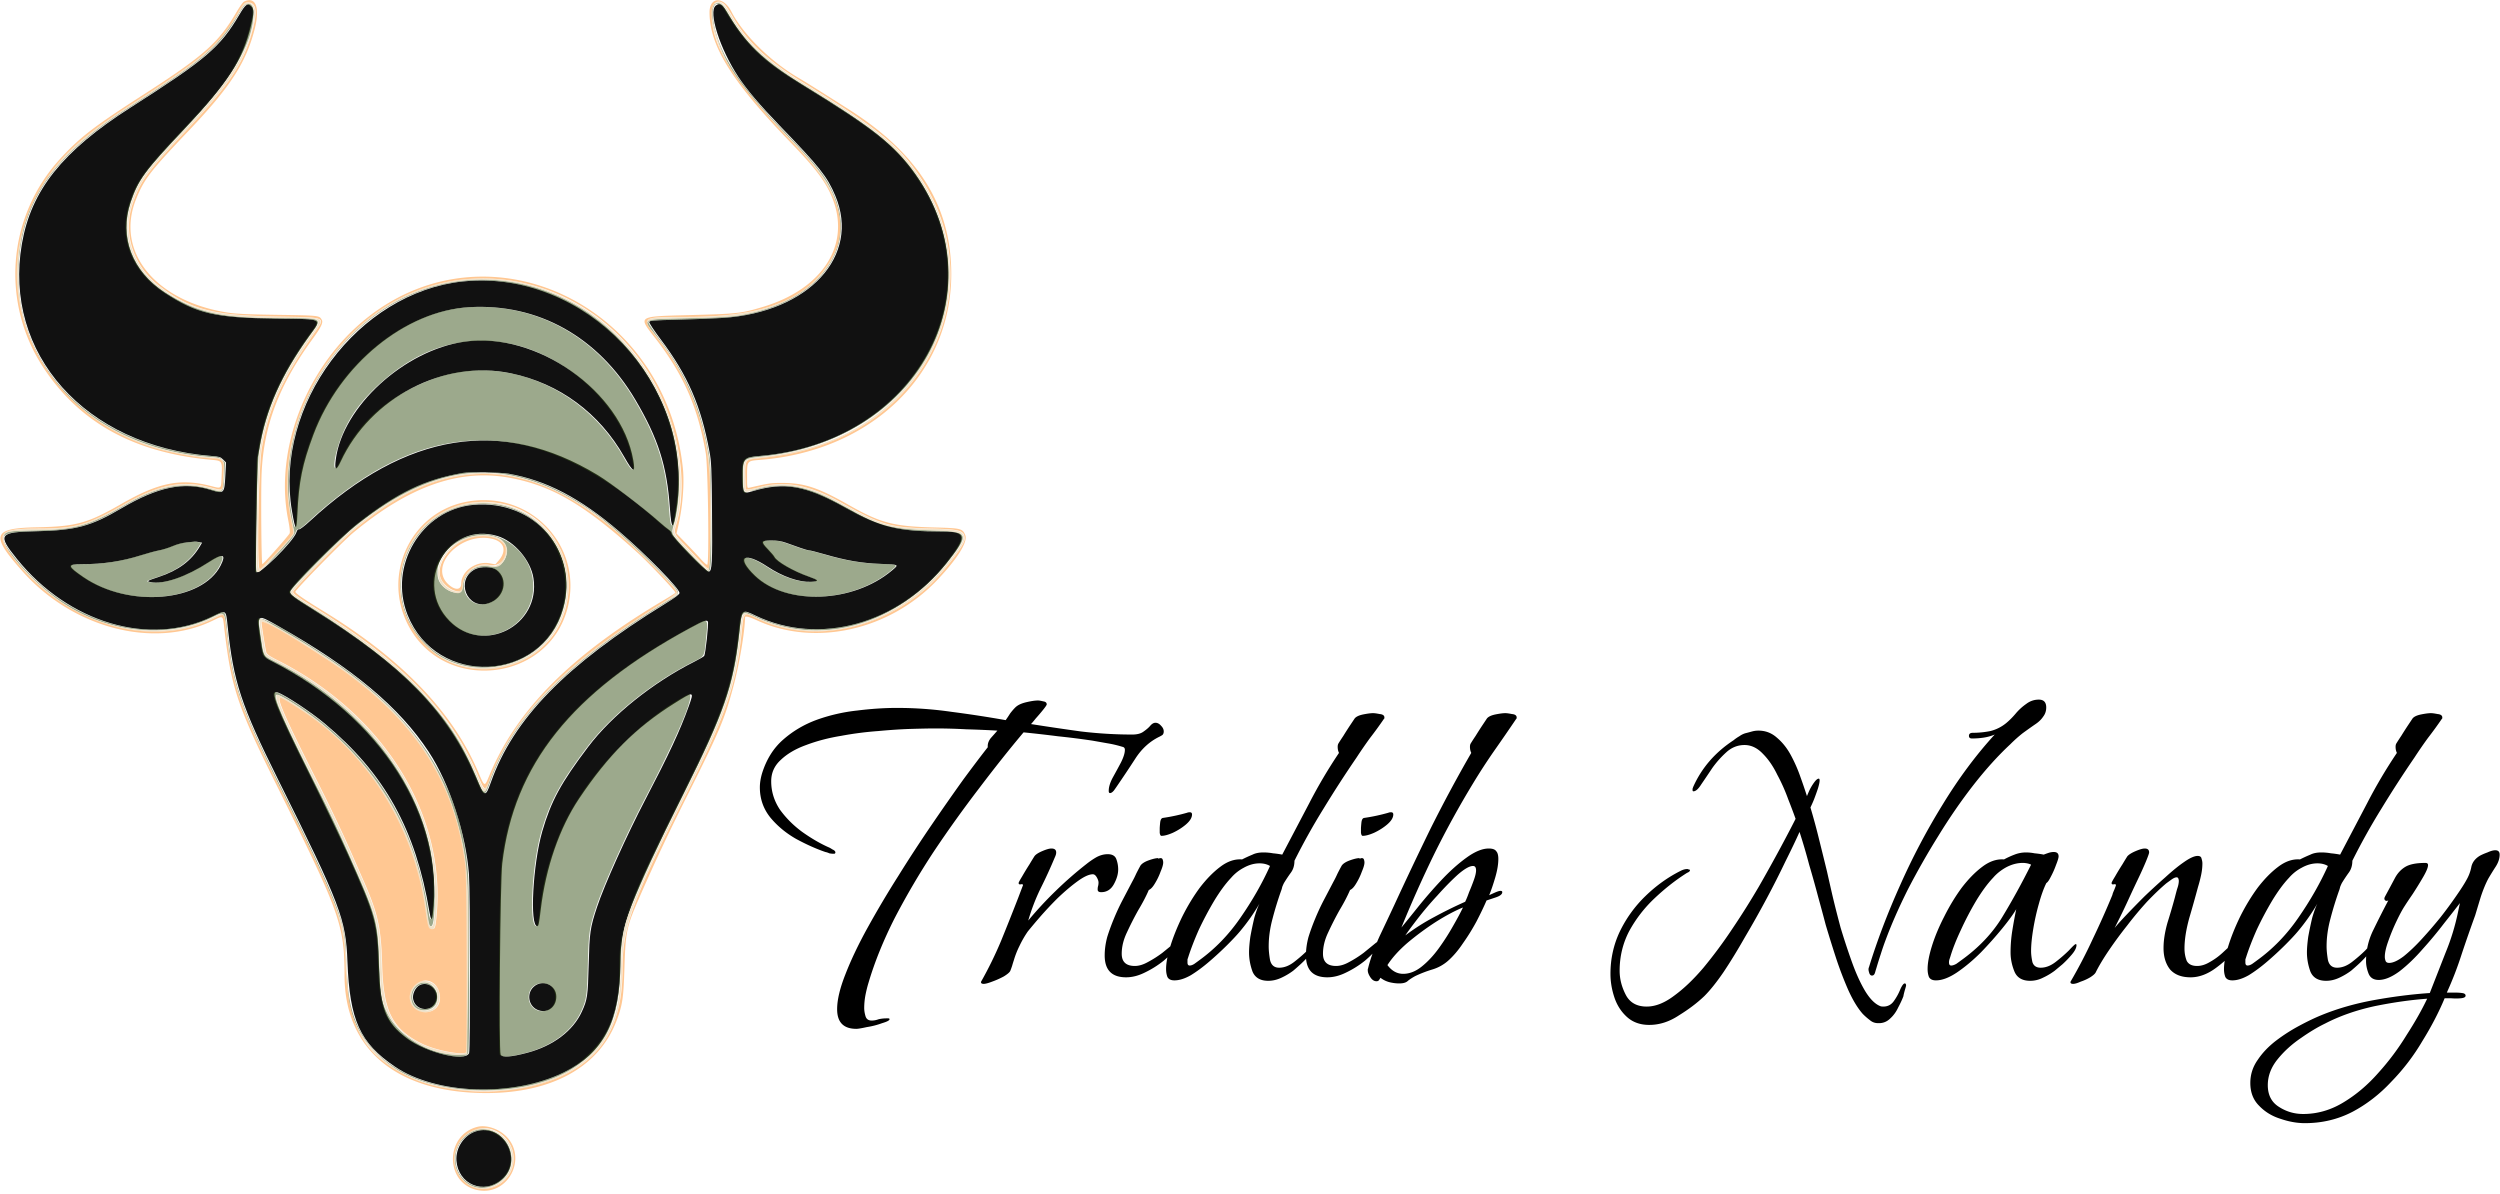
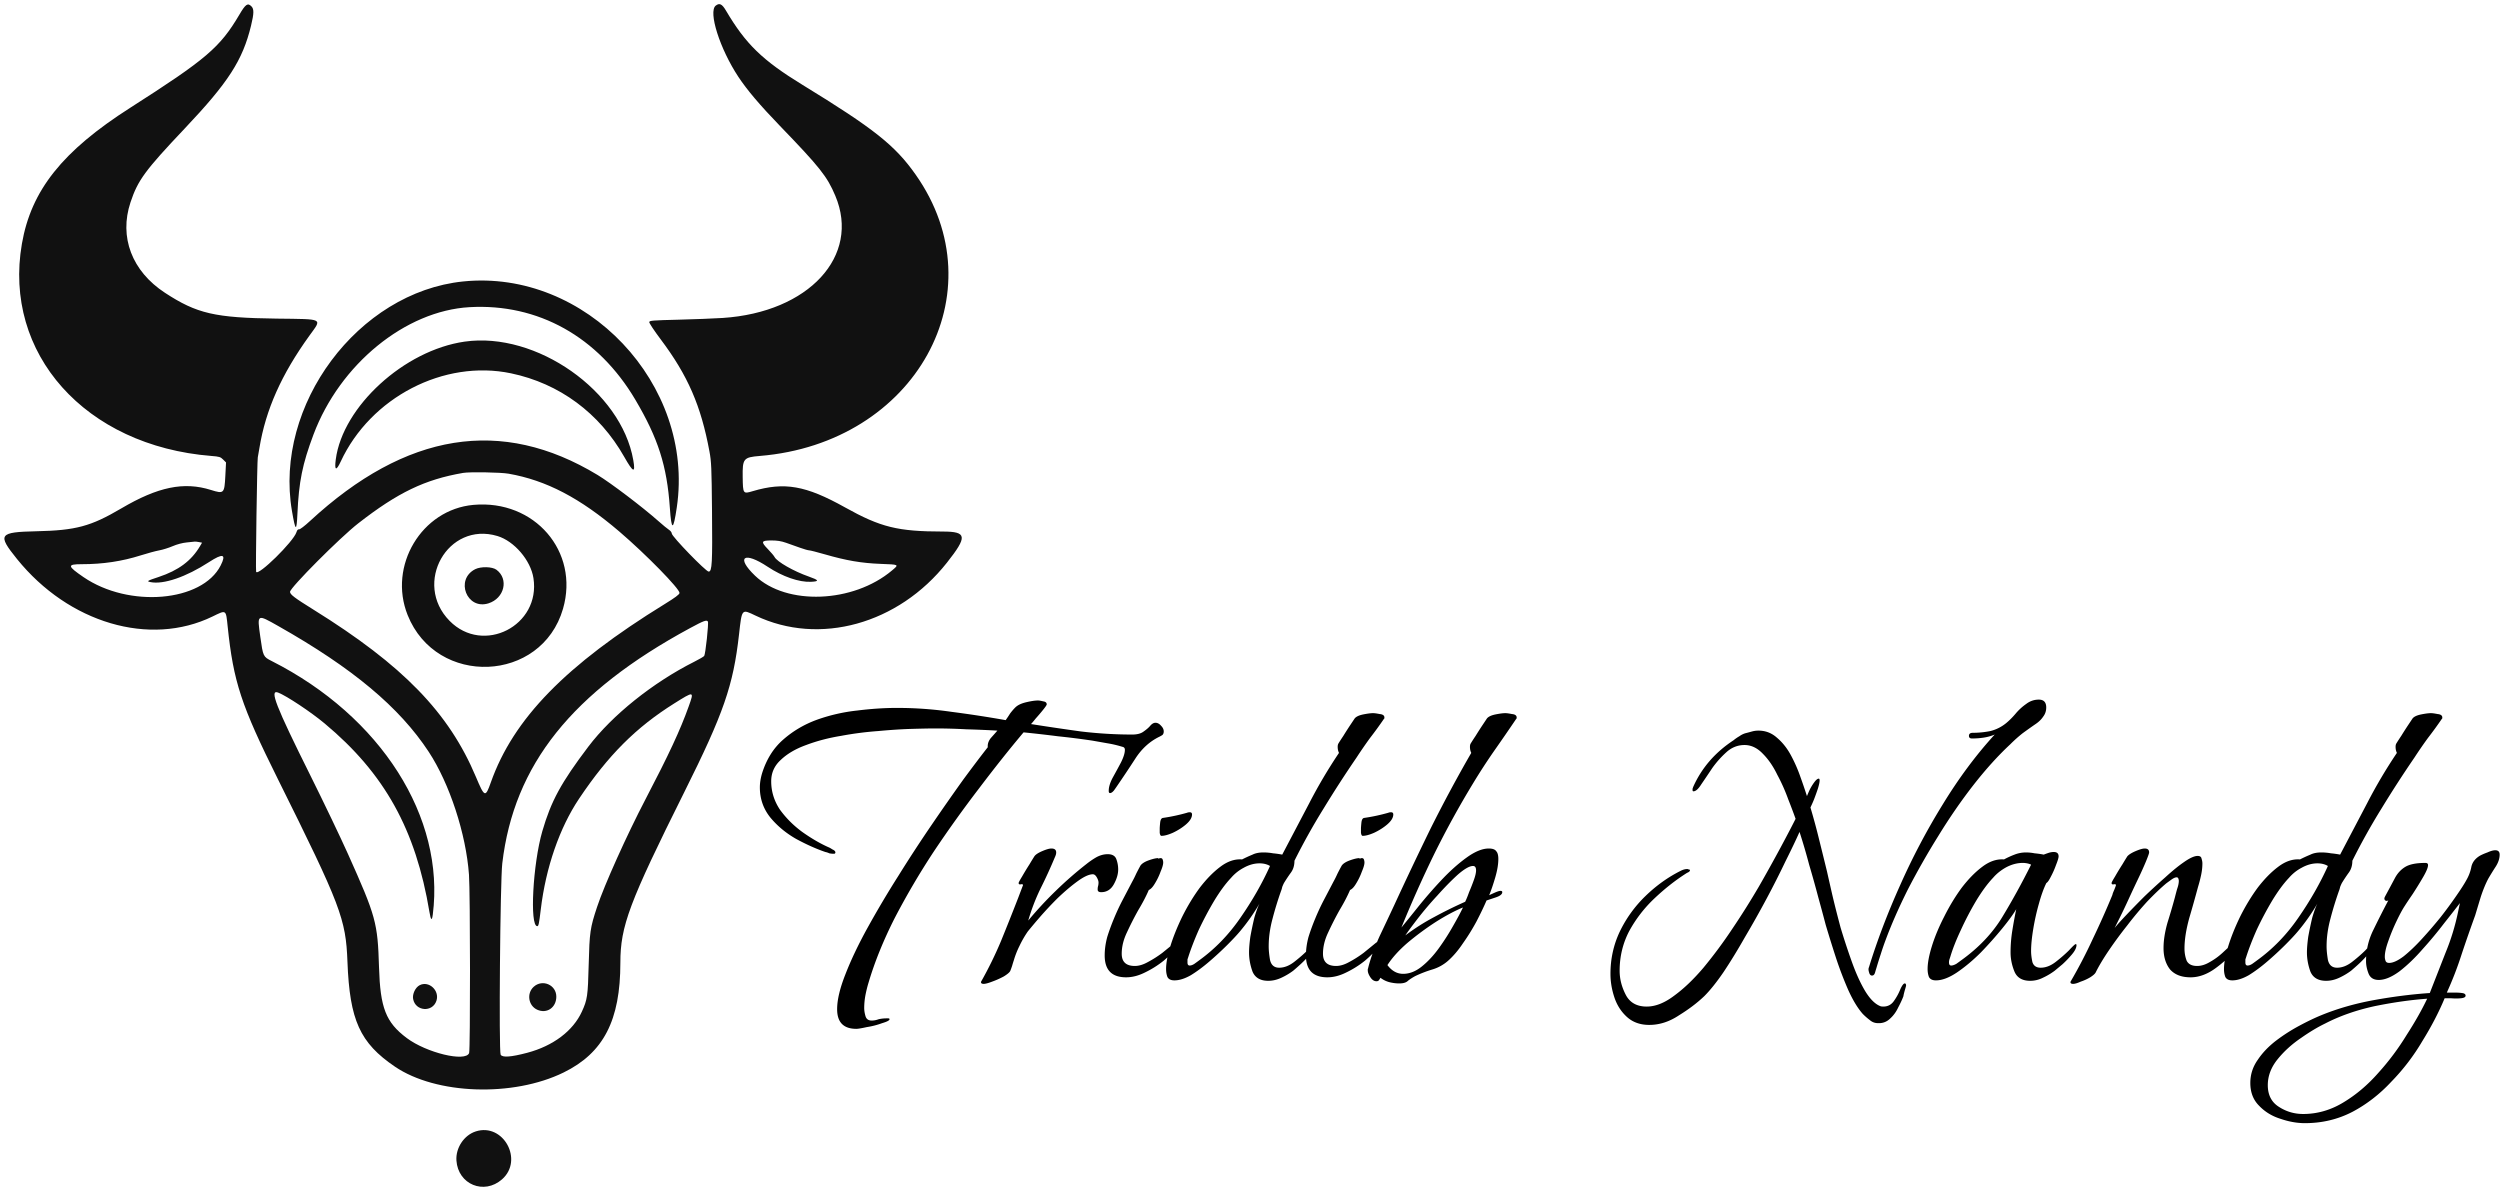
<svg xmlns="http://www.w3.org/2000/svg" width="643" height="307" fill="none">
  <path fill="#000" d="M220.252 264.618c-3.294 0-4.941-1.685-4.941-5.054 0-2.396.711-5.39 2.134-8.984 1.422-3.669 3.331-7.674 5.727-12.016a255.137 255.137 0 0 1 7.861-13.252 368.982 368.982 0 0 1 8.648-13.252 639.992 639.992 0 0 1 8.085-11.567c2.546-3.444 4.642-6.214 6.289-8.31-.075-.824.187-1.61.786-2.359.674-.748 1.236-1.385 1.685-1.909a275.24 275.24 0 0 0-7.974-.337 144.442 144.442 0 0 0-7.973-.224c-1.348 0-3.332.037-5.952.112-2.62.075-5.54.262-8.76.562a85.292 85.292 0 0 0-9.545 1.235c-3.22.524-6.214 1.31-8.984 2.358-2.696.974-4.867 2.246-6.514 3.819-1.647 1.497-2.471 3.331-2.471 5.502 0 2.621.749 5.054 2.246 7.3 1.573 2.171 3.482 4.08 5.728 5.727 2.321 1.647 4.567 2.958 6.738 3.931.225.075.561.262 1.011.561.524.225.786.487.786.787 0 .149-.075.262-.225.336h-.337c-.299 0-.636-.037-1.01-.112-.3-.15-.637-.262-1.011-.337-2.396-.823-4.904-1.946-7.524-3.369-2.621-1.497-4.829-3.331-6.626-5.503-1.797-2.246-2.695-4.829-2.695-7.748 0-1.123.187-2.321.561-3.594 1.123-3.594 2.92-6.476 5.391-8.647 2.545-2.246 5.465-3.968 8.759-5.166a44.953 44.953 0 0 1 10.332-2.359c3.594-.449 7-.673 10.219-.673 4.717 0 9.396.336 14.038 1.01 4.642.599 9.284 1.31 13.926 2.134a33.52 33.52 0 0 0 1.123-1.685c.449-.598.898-1.123 1.347-1.572.599-.599 1.535-1.048 2.808-1.347 1.273-.3 2.283-.45 3.032-.45.299 0 .749.075 1.348.225.599.075.898.337.898.786 0 .15-.299.599-.898 1.348a51.299 51.299 0 0 1-1.91 2.246c-.598.748-1.01 1.235-1.235 1.46 4.268.674 8.573 1.31 12.915 1.909 4.417.524 8.797.786 13.139.786 1.273 0 2.246-.262 2.92-.786.749-.524 1.31-1.011 1.685-1.46.449-.524.898-.786 1.347-.786.524 0 1.011.262 1.46.786.449.449.674.936.674 1.46 0 .374-.112.674-.337.898-.224.15-.487.3-.786.449-2.471 1.198-4.53 3.07-6.177 5.616a293.298 293.298 0 0 1-4.716 7.075c-.15.224-.412.599-.786 1.123-.375.449-.712.673-1.011.673-.225 0-.337-.187-.337-.561 0-.973.337-2.096 1.011-3.369.748-1.348 1.46-2.658 2.133-3.931.674-1.347 1.011-2.433 1.011-3.256 0-.45-.224-.712-.674-.787a28.606 28.606 0 0 0-3.818-.898l-3.818-.674a192.625 192.625 0 0 0-8.872-1.123c-2.92-.374-5.877-.711-8.872-1.011-3.594 4.268-7.374 9.022-11.342 14.263a313.31 313.31 0 0 0-11.68 16.284 194.106 194.106 0 0 0-10.107 17.182c-2.92 5.765-5.166 11.305-6.738 16.621-.3.973-.562 2.021-.786 3.144a18.3 18.3 0 0 0-.337 3.369c0 .674.112 1.385.337 2.134.224.749.748 1.123 1.572 1.123.599 0 1.198-.112 1.797-.337a9.273 9.273 0 0 1 2.021-.225h.449c.225 0 .337.075.337.225 0 .299-.636.636-1.909 1.011a20.088 20.088 0 0 1-3.93 1.01c-1.348.3-2.246.45-2.696.45zm32.756-11.568c-.524 0-.749-.187-.674-.561a98.482 98.482 0 0 0 5.166-10.556 680.28 680.28 0 0 0 4.38-11.006l1.235-3.257c0-.224-.187-.299-.562-.224-.374.074-.561-.038-.561-.337 0-.15.299-.712.898-1.685a71.303 71.303 0 0 1 1.909-3.144 78.504 78.504 0 0 1 1.236-2.022c.299-.449.973-.898 2.021-1.347 1.048-.45 1.834-.674 2.359-.674.823 0 1.235.337 1.235 1.011 0 .224-.038.449-.112.673-.075.225-.15.412-.225.562a129.23 129.23 0 0 1-3.706 8.086 51.413 51.413 0 0 0-3.144 8.198 95.878 95.878 0 0 1 7.075-7.637 96.616 96.616 0 0 1 7.973-6.963 20.371 20.371 0 0 1 2.471-1.684c.973-.524 1.946-.786 2.919-.786 1.198 0 1.947.449 2.247 1.347.299.824.449 1.685.449 2.583 0 1.198-.375 2.471-1.123 3.819-.749 1.347-1.835 2.021-3.257 2.021-.599 0-.898-.225-.898-.674 0-.374.037-.674.112-.898.075-.3.112-.599.112-.899 0-.374-.15-.823-.449-1.347-.3-.524-.636-.786-1.011-.786-.973 0-2.283.599-3.93 1.796-1.647 1.198-3.369 2.658-5.166 4.38a95.116 95.116 0 0 0-4.717 5.054 150.169 150.169 0 0 0-2.92 3.481 26.37 26.37 0 0 0-2.134 3.706 22.459 22.459 0 0 0-1.459 3.706c-.15.449-.3.936-.45 1.46-.149.449-.299.861-.449 1.235-.15.375-.711.861-1.684 1.46a21.95 21.95 0 0 1-3.033 1.348c-.973.374-1.684.561-2.133.561zm45.719-38.07c-.225 0-.374-.262-.449-.786v-1.123c0-.225.037-.711.112-1.46.075-.749.3-1.16.674-1.235a47.522 47.522 0 0 0 6.289-1.348c.149-.075.374-.112.674-.112.374 0 .561.187.561.561 0 .824-.524 1.685-1.572 2.583-.973.824-2.096 1.535-3.369 2.134-1.198.524-2.171.786-2.92.786zm-9.097 36.386c-3.668 0-5.502-1.872-5.502-5.615 0-1.572.224-3.182.673-4.829a54.707 54.707 0 0 1 1.685-4.605 56.572 56.572 0 0 1 2.246-4.829l2.471-4.716a25.39 25.39 0 0 0 1.01-2.022c.375-.748.749-1.46 1.123-2.133.375-.524 1.086-.974 2.134-1.348 1.048-.374 1.872-.562 2.471-.562.075 0 .075.038 0 .113h-.112c.074 0 .112.037.112.112a.761.761 0 0 1 .561-.225c.3 0 .487.15.562.45.075.224.112.449.112.674 0 .524-.224 1.31-.674 2.358a16.089 16.089 0 0 1-1.46 3.032c-.524.898-1.048 1.46-1.572 1.685-.674 1.572-1.572 3.294-2.695 5.165a82.195 82.195 0 0 0-2.92 5.728c-.898 1.872-1.348 3.706-1.348 5.503 0 2.096 1.123 3.144 3.37 3.144 1.048 0 2.171-.337 3.369-1.011a28.057 28.057 0 0 0 3.706-2.358c1.197-.973 2.208-1.797 3.032-2.471.898-.673 1.46-1.01 1.684-1.01.075 0 .113.037.113.112 0 .299-.113.636-.337 1.011a6.664 6.664 0 0 1-.562.674c-.898 1.197-2.096 2.433-3.594 3.705a24.921 24.921 0 0 1-4.829 3.033c-1.647.823-3.256 1.235-4.829 1.235zm36.566.898c-2.021 0-3.369-.786-4.043-2.358-.599-1.647-.898-3.294-.898-4.941 0-1.048.112-2.396.337-4.043a90.408 90.408 0 0 1 1.011-4.829c.449-1.572.898-2.808 1.347-3.706a50.05 50.05 0 0 1-5.053 7.187c-.749.899-1.835 2.059-3.257 3.482a84.7 84.7 0 0 1-4.492 4.155c-1.647 1.422-3.257 2.62-4.829 3.593-1.572.899-2.995 1.348-4.268 1.348-.898 0-1.497-.299-1.797-.898-.224-.599-.336-1.273-.336-2.022 0-1.572.374-3.556 1.123-5.952.748-2.396 1.759-4.904 3.032-7.524 1.347-2.695 2.845-5.166 4.492-7.412 1.722-2.246 3.481-4.043 5.278-5.39 1.872-1.423 3.743-2.059 5.615-1.91a36.938 36.938 0 0 1 2.695-1.235c.749-.374 1.685-.561 2.808-.561.823 0 1.647.074 2.471.224.823.075 1.609.187 2.358.337l6.963-13.252a130.054 130.054 0 0 1 7.636-12.914c-.224-.45-.337-.974-.337-1.573 0-.374.075-.673.225-.898.224-.374.636-1.011 1.235-1.909a92.866 92.866 0 0 1 1.797-2.808l1.123-1.684c.374-.449 1.086-.786 2.134-1.011 1.123-.225 1.984-.337 2.583-.337.374 0 .936.075 1.684.225.824.075 1.236.374 1.236.898 0 .225-.038.337-.113.337a103.25 103.25 0 0 1-3.593 4.941 120.386 120.386 0 0 0-3.482 5.054 296.7 296.7 0 0 0-8.422 13.027 167.732 167.732 0 0 0-7.525 13.476c0 1.198-.299 2.209-.898 3.032a42.041 42.041 0 0 0-1.797 2.696c-.15.299-.299.636-.449 1.01a6.366 6.366 0 0 1-.337 1.123 86.982 86.982 0 0 0-2.134 6.963c-.674 2.471-1.01 4.867-1.01 7.188 0 .973.112 2.133.336 3.481.3 1.348 1.086 2.021 2.359 2.021s2.545-.486 3.818-1.46c1.348-1.048 2.508-2.058 3.481-3.032.974-1.048 1.535-1.572 1.685-1.572.075 0 .112.075.112.225 0 .673-.374 1.46-1.123 2.358a26.711 26.711 0 0 1-2.47 2.583c-.824.749-1.46 1.31-1.91 1.684a17.022 17.022 0 0 1-3.032 1.797c-1.123.524-2.246.786-3.369.786zm-20.214-3.93c.374 0 .786-.15 1.235-.449.524-.375.936-.674 1.235-.899 4.043-2.92 7.562-6.551 10.557-10.893 3.069-4.417 5.615-8.872 7.636-13.364-.748-.449-1.647-.674-2.695-.674-1.347 0-2.695.374-4.043 1.123a11.055 11.055 0 0 0-3.256 2.583c-1.423 1.497-2.883 3.481-4.38 5.952a87.409 87.409 0 0 0-3.931 7.412c-1.123 2.546-2.021 4.866-2.695 6.963l-.225.674v.786c0 .524.187.786.562.786zm44.509-33.354c-.224 0-.374-.262-.449-.786v-1.123c0-.225.037-.711.112-1.46.075-.749.3-1.16.674-1.235a47.494 47.494 0 0 0 6.289-1.348c.15-.075.374-.112.674-.112.374 0 .561.187.561.561 0 .824-.524 1.685-1.572 2.583-.973.824-2.096 1.535-3.369 2.134-1.198.524-2.171.786-2.92.786zm-9.096 36.386c-3.669 0-5.503-1.872-5.503-5.615 0-1.572.225-3.182.674-4.829a54.364 54.364 0 0 1 1.684-4.605 56.88 56.88 0 0 1 2.246-4.829l2.471-4.716c.374-.674.711-1.348 1.011-2.022.374-.748.748-1.46 1.123-2.133.374-.524 1.085-.974 2.133-1.348 1.049-.374 1.872-.562 2.471-.562.075 0 .075.038 0 .113h-.112c.075 0 .112.037.112.112a.762.762 0 0 1 .562-.225c.299 0 .486.15.561.45.075.224.112.449.112.674 0 .524-.224 1.31-.673 2.358a16.15 16.15 0 0 1-1.46 3.032c-.524.898-1.048 1.46-1.573 1.685-.673 1.572-1.572 3.294-2.695 5.165a82.633 82.633 0 0 0-2.92 5.728c-.898 1.872-1.347 3.706-1.347 5.503 0 2.096 1.123 3.144 3.369 3.144 1.048 0 2.171-.337 3.369-1.011a27.992 27.992 0 0 0 3.706-2.358c1.198-.973 2.208-1.797 3.032-2.471.898-.673 1.46-1.01 1.684-1.01.075 0 .113.037.113.112 0 .299-.113.636-.337 1.011a6.664 6.664 0 0 1-.562.674c-.898 1.197-2.096 2.433-3.593 3.705a24.951 24.951 0 0 1-4.829 3.033c-1.647.823-3.257 1.235-4.829 1.235zm18.485 1.572c-.824 0-1.685-.112-2.583-.337a6.33 6.33 0 0 1-2.246-1.123c-.075.15-.187.337-.337.562-.15.224-.374.337-.674.337-.599 0-1.123-.337-1.572-1.011-.449-.674-.674-1.273-.674-1.797v-.337c.075-.15.112-.262.112-.337.599-2.395 1.573-5.091 2.92-8.085 1.423-2.995 2.658-5.616 3.706-7.862a962.43 962.43 0 0 1 9.434-19.877 371.331 371.331 0 0 1 10.444-19.428c-.225-.45-.337-.974-.337-1.573 0-.374.075-.673.224-.898a56.48 56.48 0 0 1 1.236-1.909 92.866 92.866 0 0 1 1.797-2.808l1.123-1.684c.374-.449 1.085-.786 2.133-1.011 1.123-.225 1.984-.337 2.583-.337.375 0 .936.075 1.685.225.823.075 1.235.374 1.235.898 0 .225-.037.337-.112.337a549.877 549.877 0 0 1-5.728 8.31 158.748 158.748 0 0 0-5.39 8.311 238.024 238.024 0 0 0-9.995 18.193 306.895 306.895 0 0 0-8.423 18.867 514.921 514.921 0 0 0 4.268-5.279 117.718 117.718 0 0 1 5.952-6.85c2.171-2.321 4.342-4.268 6.513-5.84 2.172-1.572 4.081-2.358 5.728-2.358.973 0 1.609.224 1.909.674.374.374.561 1.048.561 2.021 0 1.348-.262 2.92-.786 4.717-.524 1.797-1.048 3.331-1.572 4.604.3-.15.786-.374 1.46-.674.674-.299 1.16-.449 1.46-.449.299 0 .449.112.449.337 0 .524-.561.973-1.684 1.348l-2.359.786c-.674 1.572-1.535 3.369-2.583 5.39a53.776 53.776 0 0 1-3.481 5.615c-1.198 1.797-2.471 3.295-3.818 4.492a10.788 10.788 0 0 1-4.043 2.247 31.025 31.025 0 0 0-4.38 1.684c-.824.449-1.46.861-1.909 1.235-.449.45-1.198.674-2.246.674zm1.572-12.353a56.095 56.095 0 0 1 7.412-4.717 112.561 112.561 0 0 1 7.973-3.93c.3-.599.637-1.423 1.011-2.471a54.494 54.494 0 0 0 1.235-3.144c.375-1.049.562-1.872.562-2.471 0-.749-.262-1.123-.786-1.123-.899 0-2.209.749-3.931 2.246-1.647 1.497-3.406 3.294-5.278 5.39a85.823 85.823 0 0 0-5.053 5.952c-1.498 1.947-2.546 3.37-3.145 4.268zm-.561 9.883c1.647 0 3.256-.637 4.829-1.91 1.572-1.272 3.032-2.845 4.379-4.716a58.786 58.786 0 0 0 3.594-5.615c1.123-1.947 1.984-3.557 2.583-4.829-2.021.823-4.342 2.058-6.963 3.706a73.41 73.41 0 0 0-7.299 5.39c-2.246 1.947-3.968 3.856-5.166 5.728 1.123 1.497 2.47 2.246 4.043 2.246zm120.59.449c-.299 0-.524-.187-.674-.562-.149-.449-.224-.786-.224-1.01 0-.225.037-.412.112-.562 2.096-6.813 4.754-13.813 7.973-21a173.273 173.273 0 0 1 11.006-20.889c4.118-6.738 8.572-12.727 13.364-17.968-.898.374-1.834.636-2.808.786-.973.15-1.984.225-3.032.225-.524 0-.786-.225-.786-.674 0-.524.337-.786 1.011-.786 1.497 0 2.995-.15 4.492-.449a10.313 10.313 0 0 0 4.043-2.022c.823-.674 1.647-1.497 2.471-2.471a13.87 13.87 0 0 1 2.695-2.47c.973-.749 2.059-1.123 3.257-1.123 1.272 0 1.909.674 1.909 2.021 0 .899-.262 1.685-.786 2.359-.45.673-1.049 1.272-1.797 1.796a142.673 142.673 0 0 0-3.482 2.471 35.303 35.303 0 0 0-3.144 2.808c-3.145 2.919-6.326 6.438-9.546 10.556-3.144 4.043-6.139 8.385-8.984 13.027a197.103 197.103 0 0 0-7.861 13.813c-2.321 4.642-4.23 8.984-5.728 13.027a67.883 67.883 0 0 0-1.235 3.594 105.563 105.563 0 0 0-1.123 3.594c-.075.224-.187.599-.337 1.123-.15.524-.412.786-.786.786zm-57.274 12.69c-2.321 0-4.23-.674-5.727-2.022-1.498-1.347-2.583-3.032-3.257-5.053-.674-2.022-1.011-4.043-1.011-6.064 0-3.819.786-7.412 2.358-10.781a32.075 32.075 0 0 1 6.626-9.209c2.77-2.695 5.803-4.867 9.097-6.514.599-.299 1.16-.449 1.684-.449.075 0 .187.037.337.112.225 0 .337.075.337.225 0 .15-.112.299-.337.449l-.449.225c-2.845 1.797-5.615 3.968-8.31 6.513a33.85 33.85 0 0 0-6.514 8.423c-1.647 3.144-2.471 6.551-2.471 10.219 0 2.097.525 4.156 1.573 6.177s2.845 3.032 5.39 3.032c2.246 0 4.605-.936 7.075-2.807 2.471-1.797 4.979-4.193 7.524-7.188a118.954 118.954 0 0 0 7.412-9.995 198.531 198.531 0 0 0 6.851-10.893 435.521 435.521 0 0 0 5.615-10.107c1.647-3.07 2.92-5.503 3.818-7.3a160.665 160.665 0 0 0-1.909-5.053 46.29 46.29 0 0 0-2.807-6.289c-1.049-2.171-2.284-3.968-3.706-5.391-1.423-1.497-2.995-2.246-4.717-2.246-1.722 0-3.257.599-4.605 1.797a24.897 24.897 0 0 0-3.705 4.155 354.376 354.376 0 0 1-2.808 4.155c-.749 1.198-1.423 1.797-2.021 1.797-.15 0-.225-.112-.225-.337v-.337c.075-.149.112-.262.112-.336 2.171-4.942 5.653-8.985 10.444-12.129.45-.374.936-.711 1.46-1.011.524-.374 1.048-.636 1.572-.786a52.44 52.44 0 0 0 1.685-.449 6.1 6.1 0 0 1 1.685-.225c1.796 0 3.369.599 4.716 1.797 1.423 1.198 2.621 2.695 3.594 4.492a37.656 37.656 0 0 1 2.471 5.615 134.523 134.523 0 0 1 1.684 4.942c.15-.375.374-.899.674-1.573.374-.748.786-1.422 1.235-2.021.449-.599.824-.899 1.123-.899.15 0 .225.15.225.45 0 .449-.15 1.16-.449 2.133-.3.899-.637 1.835-1.011 2.808a34.299 34.299 0 0 1-.899 2.021 170.962 170.962 0 0 1 2.247 8.311c.673 2.695 1.347 5.428 2.021 8.198.299 1.347.749 3.331 1.348 5.952.599 2.545 1.31 5.353 2.133 8.423a176.256 176.256 0 0 0 2.92 8.871c1.048 2.92 2.171 5.391 3.369 7.412 1.273 2.097 2.583 3.407 3.931 3.931.15.075.412.112.786.112 1.198 0 2.134-.524 2.808-1.572a14.006 14.006 0 0 0 1.572-2.92c.449-.973.823-1.46 1.123-1.46.224 0 .337.187.337.562 0 .075-.113.486-.337 1.235-.225.824-.337 1.31-.337 1.46-.3.824-.749 1.797-1.348 2.92-.524 1.123-1.198 2.059-2.021 2.807-.824.824-1.797 1.236-2.92 1.236h-.225c-.823 0-1.534-.262-2.133-.786a16.962 16.962 0 0 1-1.797-1.573c-1.273-1.422-2.508-3.444-3.706-6.064a93.98 93.98 0 0 1-3.145-8.198 362.979 362.979 0 0 1-2.695-8.647 485.258 485.258 0 0 0-1.909-7.075 278.79 278.79 0 0 0-2.358-8.423 156.558 156.558 0 0 0-2.471-8.423c-.898 2.022-2.096 4.53-3.594 7.525a230.45 230.45 0 0 1-4.829 9.545 261.564 261.564 0 0 1-5.615 9.995c-1.872 3.294-3.706 6.289-5.503 8.984-1.796 2.621-3.444 4.68-4.941 6.177-1.797 1.722-3.968 3.369-6.513 4.941-2.471 1.647-5.017 2.471-7.637 2.471zm97.964-11.343c-2.021 0-3.369-.786-4.043-2.358-.673-1.647-1.01-3.294-1.01-4.941 0-1.872.149-3.744.449-5.615.299-1.872.636-3.706 1.011-5.503-.749 1.273-1.947 2.92-3.594 4.941a99.105 99.105 0 0 1-5.503 6.177c-2.021 2.021-4.08 3.743-6.176 5.166-2.022 1.347-3.819 2.021-5.391 2.021-.898 0-1.497-.299-1.797-.898-.224-.599-.337-1.273-.337-2.022 0-1.572.375-3.556 1.123-5.952.749-2.396 1.797-4.904 3.145-7.524 1.347-2.695 2.845-5.166 4.492-7.412 1.722-2.246 3.481-4.043 5.278-5.39 1.872-1.423 3.743-2.059 5.615-1.91a22.499 22.499 0 0 1 2.695-1.235 8.094 8.094 0 0 1 2.92-.561c.749 0 1.498.074 2.246.224.824.075 1.61.187 2.359.337.374-.15.786-.299 1.235-.449a4.23 4.23 0 0 1 1.348-.225c.823 0 1.235.375 1.235 1.123 0 .375-.225 1.123-.674 2.246a21.933 21.933 0 0 1-1.347 3.032c-.45.899-.824 1.423-1.123 1.573-.674 1.347-1.311 3.107-1.91 5.278a59.114 59.114 0 0 0-1.46 6.513c-.374 2.246-.561 4.156-.561 5.728 0 .823.112 1.759.337 2.807.299.974 1.011 1.46 2.134 1.46 1.272 0 2.545-.486 3.818-1.46 1.347-1.048 2.508-2.058 3.481-3.032.974-1.048 1.535-1.572 1.685-1.572.149 0 .224.075.224.225 0 .673-.374 1.46-1.123 2.358a26.711 26.711 0 0 1-2.47 2.583l-2.022 1.684a17.022 17.022 0 0 1-3.032 1.797 7.199 7.199 0 0 1-3.257.786zm-20.326-3.93c.374 0 .823-.15 1.347-.449a73.19 73.19 0 0 0 1.236-.899c4.492-3.219 8.01-6.925 10.556-11.118 2.546-4.192 5.016-8.684 7.412-13.476-.3-.15-.636-.262-1.011-.337a5.695 5.695 0 0 0-1.123-.112c-1.422 0-2.845.374-4.267 1.123-1.348.749-2.471 1.647-3.369 2.695-1.423 1.497-2.883 3.481-4.38 5.952a79.29 79.29 0 0 0-3.931 7.524c-1.198 2.546-2.096 4.829-2.695 6.851l-.225.674a2.508 2.508 0 0 0-.112.786c0 .524.187.786.562.786zm31.37 4.716c-.524 0-.749-.187-.674-.561a128.027 128.027 0 0 0 5.727-11.006 217.775 217.775 0 0 0 5.054-11.342c0-.15.15-.562.449-1.235.3-.749.449-1.161.449-1.236 0-.224-.187-.299-.561-.224-.375.074-.562-.038-.562-.337 0-.15.3-.712.899-1.685a70.353 70.353 0 0 1 1.909-3.144 79.871 79.871 0 0 1 1.235-2.022c.374-.449 1.086-.898 2.134-1.347 1.048-.45 1.834-.674 2.358-.674.749 0 1.123.337 1.123 1.011 0 .224-.262.973-.786 2.246a91.273 91.273 0 0 1-2.021 4.492 355.984 355.984 0 0 0-2.471 5.278 157.259 157.259 0 0 1-2.246 4.717l-1.348 2.695c.599-.749 1.573-1.834 2.92-3.257a267.6 267.6 0 0 1 4.717-4.829 162.174 162.174 0 0 1 5.39-4.941c1.797-1.647 3.407-2.958 4.829-3.931 1.498-1.048 2.658-1.572 3.482-1.572.599 0 .936.225 1.01.674.15.449.225.861.225 1.235 0 .973-.112 1.984-.337 3.032a35.408 35.408 0 0 1-.786 3.032 353.001 353.001 0 0 1-2.246 7.974c-.824 2.995-1.235 5.615-1.235 7.861 0 1.123.187 2.171.561 3.144.449.899 1.348 1.348 2.695 1.348 1.049 0 2.134-.337 3.257-1.011a17.21 17.21 0 0 0 3.257-2.358 250.696 250.696 0 0 1 2.695-2.471c.824-.673 1.348-1.01 1.572-1.01.075 0 .113.075.113.224 0 .225-.075.524-.225.899-.075.299-.187.524-.337.674-1.198 1.871-2.957 3.668-5.278 5.39-2.246 1.722-4.492 2.583-6.738 2.583-2.321 0-4.08-.674-5.278-2.021-1.123-1.423-1.685-3.257-1.685-5.503 0-1.947.337-4.118 1.011-6.514a171.361 171.361 0 0 0 1.909-6.513c.15-.599.337-1.311.562-2.134.299-.824.449-1.535.449-2.134 0-.15-.038-.337-.113-.561-.074-.225-.224-.337-.449-.337-.374 0-.861.224-1.46.674-.524.374-.936.673-1.235.898-1.422 1.198-3.032 2.733-4.829 4.604a90.064 90.064 0 0 0-5.166 6.177 107.39 107.39 0 0 0-4.717 6.401c-1.422 2.097-2.545 3.968-3.369 5.615-.149.375-.636.824-1.46 1.348-.748.449-1.572.824-2.47 1.123-.824.374-1.46.561-1.909.561zm65.073-.786c-2.022 0-3.369-.786-4.043-2.358-.599-1.647-.899-3.294-.899-4.941 0-1.048.113-2.396.337-4.043.3-1.647.637-3.257 1.011-4.829.449-1.572.898-2.808 1.348-3.706a50.058 50.058 0 0 1-5.054 7.187c-.749.899-1.834 2.059-3.257 3.482a84.31 84.31 0 0 1-4.492 4.155c-1.647 1.422-3.257 2.62-4.829 3.593-1.572.899-2.995 1.348-4.267 1.348-.899 0-1.498-.299-1.797-.898-.225-.599-.337-1.273-.337-2.022 0-1.572.374-3.556 1.123-5.952s1.759-4.904 3.032-7.524c1.348-2.695 2.845-5.166 4.492-7.412 1.722-2.246 3.482-4.043 5.278-5.39 1.872-1.423 3.744-2.059 5.615-1.91a36.937 36.937 0 0 1 2.696-1.235c.748-.374 1.684-.561 2.807-.561.824 0 1.647.074 2.471.224.823.075 1.61.187 2.358.337l6.963-13.252a129.868 129.868 0 0 1 7.637-12.914c-.225-.45-.337-.974-.337-1.573 0-.374.075-.673.224-.898a56.48 56.48 0 0 1 1.236-1.909 92.873 92.873 0 0 1 1.796-2.808l1.123-1.684c.375-.449 1.086-.786 2.134-1.011 1.123-.225 1.984-.337 2.583-.337.374 0 .936.075 1.685.225.823.075 1.235.374 1.235.898 0 .225-.037.337-.112.337a102.591 102.591 0 0 1-3.594 4.941 120.367 120.367 0 0 0-3.481 5.054 296.72 296.72 0 0 0-8.423 13.027 168.032 168.032 0 0 0-7.524 13.476c0 1.198-.3 2.209-.899 3.032a42.041 42.041 0 0 0-1.797 2.696c-.149.299-.299.636-.449 1.01a6.366 6.366 0 0 1-.337 1.123 86.998 86.998 0 0 0-2.133 6.963c-.674 2.471-1.011 4.867-1.011 7.188 0 .973.112 2.133.337 3.481.299 1.348 1.085 2.021 2.358 2.021 1.273 0 2.546-.486 3.818-1.46 1.348-1.048 2.508-2.058 3.482-3.032.973-1.048 1.535-1.572 1.684-1.572.075 0 .113.075.113.225 0 .673-.375 1.46-1.123 2.358a26.845 26.845 0 0 1-2.471 2.583 63.59 63.59 0 0 1-1.909 1.684 17.058 17.058 0 0 1-3.032 1.797c-1.123.524-2.246.786-3.369.786zm-20.215-3.93c.375 0 .786-.15 1.236-.449.524-.375.935-.674 1.235-.899 4.043-2.92 7.562-6.551 10.556-10.893 3.07-4.417 5.615-8.872 7.637-13.364-.749-.449-1.647-.674-2.695-.674-1.348 0-2.696.374-4.043 1.123a11.047 11.047 0 0 0-3.257 2.583c-1.423 1.497-2.883 3.481-4.38 5.952a87.4 87.4 0 0 0-3.93 7.412c-1.123 2.546-2.022 4.866-2.696 6.963l-.224.674v.786c0 .524.187.786.561.786zm14.75 40.541c-2.022 0-4.118-.374-6.289-1.123-2.172-.674-4.006-1.797-5.503-3.369-1.498-1.498-2.246-3.444-2.246-5.84 0-2.171.636-4.155 1.909-5.952 1.198-1.797 2.77-3.444 4.717-4.941a44.572 44.572 0 0 1 5.952-3.818c2.096-1.124 3.968-2.022 5.615-2.696 4.192-1.722 8.759-3.032 13.701-3.93 5.016-.899 9.77-1.498 14.262-1.797l4.043-10.332c1.422-3.444 2.508-7 3.257-10.669l.449-2.133a409.894 409.894 0 0 1-4.043 5.166 102.763 102.763 0 0 1-5.503 6.625c-1.946 2.246-3.93 4.156-5.952 5.728-2.021 1.497-3.818 2.246-5.39 2.246-1.273 0-2.134-.524-2.583-1.572-.45-1.123-.674-2.209-.674-3.257 0-2.845.636-5.54 1.909-8.086a234.046 234.046 0 0 1 3.818-7.524l-.337.112c-.449 0-.674-.225-.674-.674 0-.075.075-.262.225-.561a575.237 575.237 0 0 0 2.471-4.605c.674-1.272 1.572-2.246 2.695-2.919 1.123-.674 2.845-1.011 5.166-1.011.449 0 .674.187.674.561 0 .599-.412 1.61-1.236 3.032a99.057 99.057 0 0 1-2.695 4.38c-.973 1.423-1.647 2.433-2.021 3.032-.599.899-1.311 2.209-2.134 3.931a50.11 50.11 0 0 0-2.134 5.166c-.599 1.647-.898 2.995-.898 4.043 0 .374.075.748.224 1.123.15.299.45.449.899.449.973 0 2.208-.562 3.706-1.685 1.497-1.197 3.069-2.695 4.716-4.492a117.16 117.16 0 0 0 4.829-5.615 109.21 109.21 0 0 0 4.043-5.503c1.198-1.721 2.059-3.069 2.583-4.042a10.83 10.83 0 0 0 1.236-3.257c.224-1.198.935-2.171 2.133-2.92.524-.299 1.198-.599 2.022-.898.823-.375 1.497-.562 2.021-.562.749 0 1.123.374 1.123 1.123 0 1.048-.374 2.134-1.123 3.257a78.766 78.766 0 0 0-1.797 2.92c-.673 1.272-1.31 2.807-1.909 4.604-.524 1.722-1.01 3.332-1.46 4.829a391.02 391.02 0 0 0-3.481 9.995 89.48 89.48 0 0 1-3.818 9.883h2.246c.599 0 1.16.037 1.684.112.599.075.899.299.899.674 0 .374-.412.599-1.236.673-.748.075-1.572.075-2.47 0h-1.685c-1.497 3.594-3.406 7.263-5.727 11.006a54.294 54.294 0 0 1-7.974 10.444c-2.994 3.22-6.326 5.802-9.995 7.749-3.743 1.947-7.823 2.92-12.24 2.92zm-.45-2.358c3.669 0 7.15-1.011 10.444-3.033 3.22-1.946 6.177-4.454 8.872-7.524a65.004 65.004 0 0 0 7.3-9.77c2.171-3.369 3.93-6.476 5.278-9.321-4.193.299-8.685.936-13.476 1.909-4.792 1.048-9.059 2.545-12.803 4.492-1.871.898-3.93 2.134-6.176 3.706-2.321 1.572-4.305 3.369-5.952 5.39-1.722 2.097-2.583 4.343-2.583 6.739 0 2.545.973 4.417 2.92 5.615 1.871 1.198 3.93 1.797 6.176 1.797z" />
  <path fill="#111" fill-rule="evenodd" d="M184.086 1.447c-1.98 1.557 1.059 11.116 5.822 18.318 2.227 3.367 5.5 7.232 10.604 12.521 10.395 10.773 12.231 13.088 14.333 18.072 6.528 15.48-6.824 29.967-28.961 31.42-2.239.147-7.388.348-11.444.447-6.586.162-7.382.226-7.455.605-.045.233 1.274 2.225 2.946 4.45 6.982 9.292 10.365 17.068 12.54 28.83.491 2.652.552 4.072.658 15.135.13 13.701.017 15.771-.86 15.771-.722 0-9.485-9.045-9.485-9.79 0-.275-.316-.699-.7-.942-.385-.243-1.616-1.254-2.735-2.248-4.047-3.592-12.243-9.809-15.644-11.868-24.696-14.947-49.233-11.016-73.992 11.857-1.376 1.27-2.561 2.17-2.798 2.122-.274-.054-.495.19-.665.737-.75 2.414-9.907 11.401-10.375 10.184-.157-.409.256-28.551.43-29.432.07-.35.26-1.437.42-2.415 1.614-9.831 5.654-18.904 12.865-28.898 3.268-4.53 3.876-4.215-8.428-4.373-15.907-.204-20.51-1.267-28.73-6.639-8.503-5.556-11.844-14.334-8.862-23.28 1.894-5.687 3.726-8.18 13.935-18.97C58.75 21.175 62.41 15.5 64.567 6.603c.767-3.165.788-4.282.092-4.977-.947-.947-1.496-.567-3.08 2.123-4.982 8.459-8.498 11.459-28.078 23.966C16.04 38.87 8.02 48.938 5.634 62.692c-4.9 28.26 16.302 52.005 48.73 54.578 2.063.164 2.351.252 3.025.927l.745.744-.18 3.476c-.235 4.532-.356 4.649-3.703 3.599-6.964-2.183-13.61-.814-23.058 4.747-7.864 4.628-11.67 5.652-21.83 5.876-9.68.213-10.099.81-4.998 7.129 13.318 16.496 34.177 22.635 50.284 14.799 3.602-1.753 3.444-1.856 3.906 2.567 1.486 14.253 3.45 20.212 12.94 39.3 16.173 32.526 17.448 35.876 17.869 46.932.574 15.057 3.2 20.855 12.22 26.98 10.585 7.188 30.341 7.873 43.36 1.503 10.284-5.032 14.611-13.397 14.613-28.247 0-9.411 2.272-15.473 16.46-43.91 10.12-20.281 12.573-27.353 14.06-40.531.753-6.676.643-6.552 4.256-4.827 16.39 7.825 36.72 2.199 49.214-13.617 5.331-6.748 5.169-8-1.036-8.006-11.611-.013-16.005-1.098-25.174-6.214-10.117-5.645-15.587-6.601-23.782-4.159-2.438.728-2.475.673-2.536-3.639-.067-4.76.198-5.086 4.404-5.431 40.049-3.289 61.48-42.002 40.067-72.376-5.309-7.532-10.679-11.788-29.129-23.095-10.288-6.304-14.564-10.459-19.667-19.113-.986-1.674-1.651-1.989-2.608-1.237zm-64.975 70.946c-27.013 2.764-48.673 31.811-44.019 59.031.905 5.297 1.194 5.442 1.406.706.372-8.285 1.28-12.758 4.124-20.344 6.787-18.093 23.628-31.847 40.143-32.784 17.617-1.001 33.074 7.624 42.636 23.79 5.879 9.938 8.143 17.025 8.885 27.817.415 6.026.885 5.993 1.788-.127 4.666-31.621-23.429-61.316-54.963-58.09zm.382 15.474c-15.527 2.23-31.35 16.7-33.133 30.299-.374 2.861.1 3.068 1.27.552 7.686-16.535 26.573-26.319 43.818-22.697 12.437 2.611 22.73 10.209 29.11 21.489 2.312 4.088 2.925 4.309 2.322.835-3.084-17.767-24.948-33.126-43.387-30.478zm11.317 33.966c9.692 1.705 18.354 6.23 28.471 14.87 6.81 5.817 15.639 14.834 15.49 15.824-.057.385-1.13 1.185-3.768 2.81-25.485 15.694-38.978 29.534-44.769 45.921-1.389 3.928-1.606 3.847-3.813-1.407-6.959-16.568-18.777-28.739-41.8-43.053-4.903-3.048-6.025-3.901-6.025-4.579 0-1.058 12.851-13.96 17.552-17.621 10.176-7.925 17.132-11.271 26.963-12.967 1.692-.293 9.675-.155 11.699.202zm-9.028 8.019c-13.35 1.199-22.005 15.688-16.935 28.35 7.434 18.565 34.458 17.452 39.965-1.646 4.241-14.703-7.326-28.115-23.03-26.704zm6.16 8.011c4.318 1.299 8.55 6.245 9.261 10.82 1.902 12.246-12.896 19.802-21.56 11.009-9.506-9.647-.476-25.674 12.299-21.829zm74.261 1.75c.958.335 2.568.908 3.581 1.271 1.011.365 2.057.663 2.322.663.266 0 2.071.459 4.012 1.02 5.568 1.609 9.454 2.274 14.366 2.46 4.843.182 4.778.145 2.961 1.679-9.996 8.435-27.18 9.099-35.248 1.361-5.032-4.828-2.856-6.36 3.26-2.294 3.812 2.533 8.08 4.013 11.142 3.865 2.205-.108 2.068-.426-.584-1.353-3.864-1.348-8.182-3.816-8.799-5.026-.159-.311-.922-1.216-1.695-2.009-1.881-1.929-1.751-2.246.922-2.246 1.475 0 2.487.163 3.76.609zm-151.035-.195.8.16-.529.896c-2.223 3.769-5.54 6.239-10.647 7.929-2.975.984-3.154 1.096-2.102 1.31 3.334.683 9.175-1.311 15.068-5.144 3.607-2.343 4.495-2.087 2.998.868-4.763 9.397-23.602 10.993-35.287 2.99-4.185-2.866-4.243-3.318-.43-3.318 5.426 0 10.348-.738 15.194-2.278 1.723-.547 3.85-1.123 4.724-1.278.876-.156 2.422-.639 3.434-1.073 1.137-.488 2.525-.857 3.623-.965.979-.096 1.91-.193 2.067-.216.157-.023.646.031 1.087.119zm71.047 6.981c-5.222 2.65-2.157 10.538 3.412 8.782 4.112-1.297 5.289-6.247 2.056-8.645-1.084-.804-4.007-.877-5.468-.137zm-50.607 14.638c19.1 10.802 31.134 20.866 38.662 32.334 5.37 8.181 9.598 21.093 10.352 31.612.331 4.625.362 45 .035 45.861-.902 2.372-10.984-.061-16.06-3.876-5.36-4.029-6.801-7.718-7.115-18.202-.343-11.459-.78-13.056-7.984-29.126-1.913-4.268-6.272-13.367-9.685-20.223-8.925-17.923-10.577-22.163-8.293-21.293 2.138.814 8.407 4.974 11.968 7.943 15.423 12.856 23.442 27.28 26.969 48.518.355 2.135.639 2.346.857.635 3.188-25.007-13.302-50.96-41.424-65.198-2.207-1.118-2.228-1.164-2.942-6.244-.831-5.931-.904-5.887 4.66-2.741zm110.46-1.175c.244.395-.624 8.456-.953 8.851-.16.194-1.283.85-2.495 1.458-10.669 5.359-21.18 13.778-27.303 21.87-7.007 9.259-9.582 13.993-11.832 21.748-2.436 8.398-3.292 24.42-1.304 24.42.341 0 .46-.565.91-4.324 1.286-10.751 4.827-20.979 9.863-28.49 7.49-11.169 14.626-18.308 24.465-24.476 5.139-3.221 5.143-3.221 3.703.802-2.173 6.078-5.075 12.312-11.104 23.858-4.814 9.223-10.589 22.061-12.445 27.669-1.793 5.418-1.948 6.485-2.163 14.881-.207 8.061-.34 8.977-1.759 12.073-2.266 4.95-7.398 8.814-14.04 10.57-4.207 1.113-6.424 1.27-6.845.485-.492-.921-.119-44.607.421-49.201 2.981-25.366 17.912-44.071 48.303-60.514 3.515-1.901 4.27-2.179 4.578-1.68zm-74.122 93.524c-1.108.562-1.928 2.288-1.691 3.556.597 3.181 4.985 3.511 5.995.451.863-2.617-1.924-5.213-4.304-4.007zm29.31.424c-1.858 1.704-1.366 4.856.92 5.888 2.452 1.105 4.867-.52 4.909-3.303.047-3.065-3.561-4.663-5.829-2.585zm-14.884 37.187c-3.024.967-5.203 4.249-4.978 7.498.425 6.144 7.098 8.896 11.723 4.835 5.627-4.94.341-14.603-6.745-12.333z" clip-rule="evenodd" />
-   <path fill="#3A541B" fill-opacity=".5" fill-rule="evenodd" d="M184.093.904c-1.273.473-1.43 2.427-.493 6.117 2.353 9.26 6.096 14.732 19.726 28.84 5.782 5.986 8.581 9.507 10.28 12.937 7.292 14.707-2.799 28.704-23.235 32.235-2.34.405-4.985.559-13.227.766-12.812.322-12.163-.056-8.272 4.809 6.991 8.74 11.346 18.734 13.268 30.447.794 4.84.749 29.496-.055 29.761-.15.05-2.31-2.039-4.799-4.643-5.053-5.287-4.704-4.587-3.838-7.716 1.982-7.162 1.402-18.405-1.358-26.272-12.933-36.873-55.486-48.3-81.835-21.977-12.776 12.763-18.78 31.37-15.319 47.46.287 1.328.57 2.702.631 3.052.118.672-.486 1.408-6.32 7.694-2.527 2.724-3.12 3.136-3.297 2.29-.317-1.507.24-27.613.642-30.206 1.705-10.972 5.53-19.702 13.377-30.538 3.044-4.2 3.07-4.185-6.656-4.185-16.434-.002-22-1.159-30.316-6.303-9.064-5.606-12.528-14.827-9.082-24.173 1.997-5.418 3.307-7.174 13.129-17.6C59.784 20.175 65.22 11.036 65.22 3.137c0-2.522-1.841-3.046-3.18-.903-6.473 10.364-8.742 12.339-29.427 25.606C12.526 40.723 4.494 52.969 4.578 70.583c.124 25.475 20.472 44.803 49.435 46.954 3.57.264 3.696.433 3.469 4.642-.257 4.753.025 4.505-3.896 3.433-6.738-1.84-13.12-.605-21.382 4.139-9.592 5.508-12.711 6.403-23.072 6.618-7.947.165-8.268.255-8.268 2.336 0 2.958 8.616 12.126 15.644 16.646 11.758 7.564 26.803 8.943 37.98 3.484 3.33-1.626 3.127-1.851 3.823 4.212 1.61 14.03 3.472 19.132 16.622 45.533 10.966 22.015 13.54 28.743 13.957 36.475l.201 3.716-.092-3.943c-.186-7.99-2.472-13.717-17.722-44.389-9.491-19.088-11.454-25.047-12.94-39.3-.462-4.423-.304-4.32-3.906-2.567-16.28 7.919-37.434 1.527-50.736-15.33-4.557-5.775-4.05-6.388 5.45-6.598 10.16-.223 13.966-1.248 21.83-5.876 9.448-5.561 16.094-6.929 23.058-4.747 3.347 1.05 3.467.933 3.702-3.599l.181-3.475-.746-.745c-.673-.675-.961-.763-3.024-.927-32.428-2.573-53.63-26.317-48.73-54.578C7.8 48.943 15.822 38.874 33.283 27.722 52.863 15.214 56.38 12.214 61.36 3.755c1.585-2.69 2.134-3.07 3.08-2.123.697.695.676 1.812-.09 4.977-2.158 8.897-5.818 14.572-17.063 26.456-10.21 10.792-12.041 13.285-13.935 18.97-2.982 8.947.36 17.725 8.862 23.281 8.22 5.372 12.822 6.436 28.73 6.64 12.303.157 11.695-.158 8.427 4.373-7.21 9.994-11.25 19.067-12.864 28.897-.16.979-.35 2.066-.42 2.415-.175.881-.588 29.023-.43 29.432.468 1.217 9.625-7.77 10.374-10.183.17-.548.391-.792.666-.737.236.047 1.421-.853 2.797-2.123 29.972-27.688 58.431-27.684 89.637.011 1.119.994 2.35 2.005 2.735 2.248.384.243.699.668.699.942 0 .745 8.763 9.79 9.486 9.79.877 0 .99-2.069.859-15.77-.105-11.064-.166-12.484-.657-15.136-2.175-11.761-5.559-19.538-12.54-28.83-1.672-2.224-2.991-4.217-2.947-4.45.074-.379.87-.443 7.456-.604 4.056-.1 9.204-.3 11.444-.447 22.136-1.454 35.489-15.94 28.96-31.42-2.101-4.985-3.938-7.3-14.332-18.073-11.046-11.446-16.384-20.37-16.971-28.372-.241-3.293 1.53-3.983 3.153-1.23 5.103 8.654 9.379 12.81 19.666 19.113 18.451 11.307 23.821 15.564 29.13 23.095 21.413 30.375-.018 69.087-40.068 72.376-4.202.345-4.47.674-4.404 5.411.048 3.45.226 4.131 1.064 4.099.281-.011.23-.091-.157-.246-.557-.223-.572-.332-.572-3.882 0-4.854-.225-4.633 5.378-5.273 38.904-4.444 59.279-40.056 40.364-70.552-5.289-8.528-11.053-13.283-30.689-25.313-9.263-5.675-14.405-10.481-18.337-17.139C185.856 1 185.275.465 184.093.904zM128.05 72.368c28.441 2.943 49.925 30.204 45.806 58.12-.904 6.119-1.374 6.152-1.788.126-.742-10.791-3.006-17.878-8.885-27.816-9.562-16.167-25.02-24.792-42.636-23.79-16.515.936-33.357 14.69-40.143 32.784-2.845 7.585-3.752 12.058-4.124 20.343-.213 4.736-.502 4.591-1.406-.706-1.331-7.785-.215-17.59 2.918-25.615 8.6-22.03 29.052-35.64 50.258-33.446zm2.299 15.88c15.216 2.654 29.927 16.357 32.313 30.102.603 3.474-.01 3.253-2.322-.835-10.122-17.896-30.932-26.54-48.57-20.175-11.704 4.223-19.607 11.161-24.358 21.383-1.815 3.906-1.918.315-.14-4.897 1.925-5.64 5.042-10.217 10.15-14.9 10.095-9.256 20.931-12.77 32.927-10.678zm-11.456 33.388c-9.832 1.697-16.787 5.043-26.963 12.967-4.701 3.661-17.552 16.563-17.552 17.622 0 .677 1.121 1.531 6.025 4.578 23.023 14.314 34.841 26.485 41.8 43.053 2.207 5.255 2.424 5.335 3.813 1.407 5.791-16.387 19.284-30.227 44.769-45.92 4.71-2.901 4.674-2.472.557-6.853-15.287-16.268-27.634-24.344-40.751-26.651-2.023-.358-10.006-.495-11.698-.203zm12.083.561c6.424 1.225 12.072 3.559 18.823 7.778 4.938 3.086 11.761 8.917 18.863 16.117 6.658 6.749 6.491 6.387 3.654 7.994-.798.451-3.592 2.195-6.21 3.873-22.451 14.402-34.984 27.851-40.481 43.442-1.021 2.896-1.283 2.876-2.536-.199-3.97-9.737-7.356-15.096-14.325-22.677-5.982-6.505-16.648-14.794-28.603-22.226-5.569-3.461-5.715-3.581-5.362-4.35.443-.961 12.78-13.417 15.589-15.738 14.358-11.865 27.701-16.472 40.588-14.014zm66.742 2.849c-.925.119-2.528.505-3.561.856-1.939.659-1.644.658.793-.004 7.039-1.909 12.619-.733 22.367 4.714 8.932 4.991 13.435 6.092 24.976 6.104 6.204.006 6.367 1.258 1.036 8.006-12.494 15.817-32.824 21.442-49.214 13.617-3.613-1.725-3.504-1.849-4.257 4.827-1.486 13.178-3.939 20.25-14.059 40.532-14.188 28.436-16.461 34.498-16.461 43.909-.001 12.567-2.47 19.003-9.641 25.121-9.501 8.106-31.516 9.976-44.469 3.776-10.076-4.822-15.144-12.437-15.84-23.79-.178-2.926-.178-2.926-.215-.764-.166 9.382 4.248 17.543 12.342 22.82 11.754 7.66 34.467 7.58 46.125-.163 8.477-5.631 11.515-12.228 11.95-25.964.292-9.203.57-10.521 3.781-17.958 3.436-7.961 7.048-15.647 12.001-25.54 10.938-21.842 13.231-28.343 14.76-41.861.746-6.595.402-6.257 4.497-4.43 17.116 7.637 36.727 1.686 49.763-15.103 4.948-6.374 4.603-7.074-3.618-7.328-11.114-.344-14.272-1.078-21.277-4.945-6.384-3.525-8.226-4.425-10.814-5.284-4.017-1.335-7.052-1.653-10.965-1.148zm-76.027 4.475c-14.307 1.551-22.773 16.489-16.888 29.798 7.93 17.931 35.049 15.98 40.117-2.886 3.995-14.871-7.839-28.581-23.229-26.912zm8.14.88c14.441 3.628 20.343 21.253 11.172 33.358-7.09 9.357-22.757 10.409-31.172 2.094-15.734-15.543-1.459-40.844 20-35.452zm-7.798 7.094c-10.396 1.828-14.174 14.522-6.608 22.202 8.664 8.793 23.462 1.237 21.56-11.008-1.084-6.978-8.281-12.365-14.952-11.194zm5.511.648c4.51 1.34 3.166 8.286-1.456 7.528-2.597-.425-4.374.134-5.881 1.851-.858.976-1.026 1.438-1.278 3.508-.355 2.904-5.675.768-6.293-2.526-1.243-6.627 7.357-12.603 14.908-10.361zm68.508 1.268c-.103.269.312.883 1.25 1.845.773.792 1.536 1.697 1.695 2.008.618 1.21 4.936 3.678 8.799 5.026 2.653.927 2.789 1.245.585 1.353-3.062.149-7.33-1.331-11.142-3.865-6.116-4.066-8.293-2.534-3.26 2.294 8.068 7.738 25.252 7.075 35.248-1.361 1.816-1.534 1.882-1.496-2.962-1.679-4.912-.186-8.797-.851-14.366-2.46-1.94-.561-3.745-1.02-4.011-1.02-.265 0-1.311-.298-2.322-.662-5.033-1.813-5.298-1.881-7.342-1.881-1.605 0-2.049.083-2.172.402zm-148.256.109c-1.098.108-2.487.478-3.623.965-1.013.434-2.559.917-3.434 1.073-.875.155-3.002.731-4.724 1.278-4.846 1.54-9.768 2.278-15.195 2.278-3.812 0-3.754.452.43 3.318 11.686 8.004 30.525 6.407 35.288-2.99 1.497-2.954.609-3.211-2.998-.867-5.893 3.832-11.734 5.826-15.068 5.143-1.052-.214-.874-.326 2.102-1.31 5.108-1.69 8.424-4.16 10.647-7.929l.529-.896-.8-.16c-.44-.088-.93-.141-1.087-.119a95.44 95.44 0 0 1-2.067.216zm79.669 7.021c3.233 2.398 2.056 7.349-2.056 8.645-5.57 1.756-8.634-6.131-3.412-8.781 1.46-.741 4.383-.668 5.468.136zm-61.15 12.727c-.203.529.89 8.401 1.284 9.235.178.381.985.974 2.073 1.524 28.121 14.239 44.612 40.192 41.424 65.198-.218 1.711-.502 1.5-.857-.635-3.527-21.237-11.546-35.662-26.97-48.518-3.56-2.969-9.83-7.129-11.967-7.943-2.284-.87-.633 3.37 8.293 21.293 3.413 6.856 7.772 15.955 9.685 20.223 7.204 16.07 7.641 17.667 7.984 29.126.314 10.484 1.755 14.174 7.115 18.202 5.076 3.815 15.158 6.248 16.06 3.876.327-.861.296-41.236-.035-45.861-1.649-23.009-13.209-40.902-36.233-56.087-11.282-7.441-17.425-10.754-17.855-9.633zm4.82 2.026c27.951 15.784 40.801 29.746 46.492 50.509 2.675 9.762 2.97 14.721 2.607 43.709l-.196 15.644-1.4.079c-7.429.426-15.934-4.339-19.057-10.674-1.553-3.15-1.793-4.661-2.056-12.935-.333-10.534-.653-11.745-6.758-25.565-3.769-8.533-5.876-13.006-9.465-20.095-8.397-16.584-11.302-23.275-10.103-23.275 1.132 0 7.994 4.479 11.955 7.805 15.17 12.734 23.829 28.305 26.574 47.784.508 3.612.601 3.934 1.137 3.934 1.335 0 1.17-13.057-.251-19.968-3.978-19.328-18.82-37.374-39.344-47.836-3.75-1.912-3.407-1.342-4.242-7.055-.743-5.094-1.019-4.957 4.108-2.061zm106.136.253c-30.391 16.443-45.321 35.148-48.303 60.514-.539 4.594-.913 48.281-.42 49.201.42.786 2.638.628 6.845-.485 6.641-1.755 11.774-5.62 14.04-10.569 1.419-3.097 1.552-4.013 1.759-12.074.215-8.395.37-9.462 2.162-14.881 1.856-5.607 7.632-18.446 12.446-27.668 9.143-17.51 13.525-28.167 11.058-26.888-13.62 7.065-28.019 22.974-33.373 36.878-2.611 6.775-3.794 11.479-4.612 18.315-.45 3.759-.57 4.324-.911 4.324-1.987 0-1.131-16.021 1.304-24.42 2.251-7.755 4.825-12.489 11.833-21.748 6.123-8.092 16.634-16.511 27.303-21.87 2.868-1.44 2.723-1.171 3.196-5.931.554-5.581.763-5.451-4.327-2.698zm-69.866 91.554c-2.185 1.186-2.308 5.27-.192 6.365 1.728.893 4.186.268 4.904-1.247 1.537-3.24-1.698-6.755-4.712-5.118zm3.647.799c1.449 1.388 1.473 3.612.054 4.944-1.051.988-3.205.882-4.176-.206-2.69-3.01 1.226-7.512 4.122-4.738zm30.093-.634c2.109.962 2.288 4.883.281 6.197-2.568 1.684-5.691-.255-5.433-3.373.212-2.55 2.727-3.93 5.152-2.824zm-19.021 37.462c-5.388 1.921-6.997 8.672-3.039 12.748 4.536 4.671 12.84.83 12.469-5.768-.275-4.907-5.143-8.51-9.43-6.98zm4.888.639c4.852 2.476 5.806 8.527 1.887 11.969-4.625 4.06-11.298 1.309-11.723-4.835-.373-5.387 5.256-9.469 9.836-7.134z" clip-rule="evenodd" />
-   <path fill="#F1E2C8" fill-rule="evenodd" d="M184.011.722c-1.734 1.016-1.471 4.782.748 10.705 2.749 7.341 6.49 12.299 19.309 25.59 12.341 12.797 14.886 21.89 8.717 31.162-6.163 9.26-17.133 13.35-35.896 13.382-12.437.021-12.31-.07-7.875 5.602 8.301 10.61 12.617 22.136 13.382 35.738.33 5.845.153 22.932-.241 23.327-.188.187-.864-.371-2.257-1.864a467.916 467.916 0 0 0-4.216-4.435c-2.438-2.523-2.532-2.773-1.875-4.945 2.248-7.421 1.51-19.29-1.748-28.119-12.17-32.976-49.794-45.656-76.288-25.71-16.618 12.508-25.189 34.317-20.927 53.245.413 1.838.511 2.728.334 3.052-.658 1.199-8.014 8.979-8.49 8.979-.778 0-.313-26.218.555-31.225 1.787-10.296 5.095-17.482 13.762-29.898 2.592-3.712 2.817-3.62-9.322-3.824-16.997-.285-22.656-1.73-30.797-7.865-6.77-5.103-9.501-13.609-6.837-21.306 2.007-5.803 3.467-7.8 13.469-18.408C59.124 21.592 62.695 16.156 64.967 7.336c1.19-4.615.767-6.66-1.376-6.66-.869 0-1.165.329-2.681 2.982-4.399 7.694-8.531 11.259-26.034 22.464-13.01 8.326-18.66 13.263-23.39 20.435-16.57 25.12-3.69 57.979 26.77 68.295 4.456 1.51 12.99 3.089 16.686 3.089 1.963 0 2.641.799 2.425 2.859a37.266 37.266 0 0 0-.164 3.093c-.007 2.377 0 2.373-3.211 1.522-7.297-1.936-13.182-.782-22.223 4.356-9.42 5.352-12.572 6.231-22.356 6.231-9.733 0-10.83 1.213-6.437 7.123 12.69 17.063 35.07 24.073 51.573 16.152 3.28-1.574 2.967-1.806 3.424 2.544 1.471 14.058 3.6 20.381 13.526 40.19 15.142 30.216 16.834 34.736 17.25 46.042.346 9.454 1.078 13.164 3.395 17.221 4.588 8.029 11.917 12.747 23.116 14.88 3.516.668 15.68.66 18.767-.014 17.984-3.926 25.929-13.206 25.949-30.307.013-11.279 2.252-17.508 16.313-45.405 10.248-20.332 12.956-28.188 14.342-41.59.574-5.551.386-5.392 4.23-3.571 13.292 6.297 30.735 3.09 43.331-7.966 3.832-3.364 9.794-11.003 9.794-12.549 0-2.274-.954-2.57-8.903-2.77-10.408-.262-12.488-.878-23.328-6.914-7.737-4.308-14.151-5.471-20.552-3.724-1.119.305-2.378.567-2.798.583l-.763.028-.071-3.364c-.081-3.887.089-4.263 2.024-4.484 8.572-.978 11.343-1.523 16.79-3.31 30.551-10.017 43.274-43.044 26.471-68.716-5.566-8.504-10.925-12.866-30.631-24.936-9.06-5.55-14.276-10.45-17.948-16.867-1.951-3.412-3.008-4.292-4.266-3.556zm1.954.652c.234.2 1.14 1.573 2.012 3.05 3.932 6.657 9.075 11.463 18.338 17.138 14.568 8.926 18.469 11.67 23.45 16.498 21.696 21.026 18.2 54.105-7.483 70.793-7.006 4.552-15.605 7.428-25.642 8.574-5.603.64-5.379.42-5.379 5.272 0 4.319-.111 4.19 2.801 3.269 3.05-.964 6.581-1.306 9.615-.934 4.428.545 7.284 1.707 15.947 6.489 7.005 3.867 10.162 4.602 21.276 4.945 8.221.255 8.566.954 3.618 7.328-13.036 16.789-32.646 22.741-49.763 15.103-4.094-1.826-3.751-2.165-4.496 4.43-1.53 13.518-3.823 20.019-14.761 41.862-4.953 9.892-8.564 17.578-12.001 25.539-3.211 7.437-3.489 8.755-3.781 17.958-.336 10.622-1.567 14.927-5.848 20.478-7.617 9.872-25.926 13.968-43.116 9.644-9.242-2.324-17.146-9.194-20.02-17.402-.931-2.658-1.223-4.989-1.596-12.72-.495-10.257-.51-10.319-5.122-21.15-1.511-3.547-5.54-12.058-8.954-18.913-13.15-26.401-15.013-31.503-16.623-45.533-.696-6.063-.493-5.838-3.823-4.212-11.177 5.459-26.222 4.08-37.98-3.484C9.607 150.877.99 141.708.99 138.75c0-2.081.321-2.171 8.268-2.336 10.361-.215 13.48-1.109 23.072-6.618 8.262-4.743 14.644-5.979 21.382-4.139 3.921 1.072 3.64 1.32 3.896-3.433.227-4.209.102-4.377-3.469-4.642-28.963-2.151-49.31-21.479-49.434-46.954-.085-17.614 7.948-29.86 28.035-42.743C53.425 14.618 55.694 12.643 62.166 2.279c1.34-2.142 3.18-1.619 3.18.903 0 7.899-5.435 17.038-18.176 30.563-9.82 10.425-11.13 12.18-13.129 17.599-3.445 9.346.019 18.567 9.082 24.174 8.316 5.144 13.882 6.3 30.316 6.302 9.726 0 9.7-.016 6.657 4.185-7.847 10.837-11.673 19.566-13.377 30.538-.404 2.593-.96 28.7-.643 30.206.177.846.77.434 3.298-2.289 5.834-6.287 6.438-7.023 6.32-7.695-.06-.35-.345-1.724-.632-3.052-3.461-16.09 2.544-34.697 15.32-47.46 26.348-26.324 68.901-14.895 81.835 21.977 2.759 7.867 3.34 19.11 1.357 26.272-.866 3.129-1.215 2.429 3.839 7.716 2.488 2.604 4.648 4.693 4.799 4.644.804-.266.848-24.922.054-29.762-1.922-11.712-6.276-21.706-13.268-30.447-3.891-4.865-4.54-4.486 8.272-4.809 8.242-.207 10.887-.361 13.227-.765 20.437-3.531 30.527-17.53 23.236-32.236-1.7-3.43-4.499-6.95-10.281-12.937-13.63-14.108-17.373-19.58-19.725-28.84-1.255-4.94-.154-7.742 2.238-5.692zm-68.091 120.793c-9.151 1.637-17.482 5.927-27.36 14.089-2.809 2.321-15.145 14.777-15.588 15.738-.354.77-.207.889 5.36 4.35 11.956 7.432 22.623 15.721 28.604 22.226 6.969 7.581 10.355 12.941 14.325 22.678 1.253 3.074 1.515 3.094 2.536.198 5.498-15.59 18.03-29.04 40.482-43.442 2.618-1.678 5.412-3.422 6.209-3.873 2.838-1.607 3.004-1.245-3.654-7.994-7.101-7.2-13.925-13.031-18.863-16.117-11.164-6.977-22.044-9.644-32.051-7.853zm13.009.347c6.826 1.23 13.773 4.255 21.077 9.176 5.402 3.641 22.14 19.412 21.951 20.685-.052.349-1.541 1.426-4.78 3.457-24.575 15.406-36.853 27.976-43.117 44.144-1.492 3.851-1.351 3.89-3.413-.947-6.64-15.575-19.16-28.626-39.73-41.413-6.51-4.045-7.604-4.81-7.604-5.318 0-.621 12.577-13.444 15.678-15.982 14.322-11.729 27.041-16.123 39.938-13.802zm-10.456 6.902c-12.956 1.888-21.1 16.296-16.273 28.792 7.617 19.721 36.128 18.177 41.34-2.238 3.901-15.277-8.96-28.9-25.067-26.554zm6.787.231c15.965 1.829 24.03 20.458 14.587 33.691-6.563 9.197-21.667 11.318-30.351 4.261-17.21-13.985-6.21-40.471 15.764-37.952zm-4.915 8.143c-8.641 1.333-13.156 11.723-6.241 14.364 2.023.772 2.805.491 2.997-1.079.252-2.069.421-2.532 1.278-3.507 1.507-1.718 3.284-2.277 5.881-1.852 1.991.327 2.724-.106 3.744-2.212 1.846-3.814-1.893-6.605-7.659-5.714zm5.049.632c2.623.78 3.32 2.819 1.844 5.392-1.012 1.765-1.406 1.951-3.298 1.56-3.699-.764-7.129 1.998-7.129 5.74 0 1.523-2.478 1.248-4.191-.467-5.497-5.496 4.196-14.772 12.774-12.225zM66.784 159.52c-.149.391.708 6.718 1.13 8.337.234.898.422 1.038 3.482 2.598 20.525 10.463 35.366 28.509 39.344 47.836 1.422 6.911 1.587 19.968.252 19.968-.536 0-.629-.321-1.138-3.934-2.744-19.479-11.403-35.05-26.573-47.783-3.962-3.327-10.824-7.806-11.956-7.806-1.198 0 1.706 6.692 10.103 23.275 3.59 7.089 5.696 11.562 9.466 20.095 6.104 13.82 6.424 15.031 6.758 25.565.263 8.274.502 9.785 2.056 12.935 3.122 6.335 11.627 11.1 19.057 10.674l1.399-.079.196-15.644c.364-28.988.069-33.947-2.606-43.709-5.691-20.763-18.541-34.724-46.492-50.509-4.143-2.34-4.26-2.387-4.478-1.819zm3.458 1.698c31.926 17.705 45.983 35.239 49.328 61.525.376 2.953.512 47.605.148 47.97-.832.833-7.914-.547-11.255-2.193-7.669-3.776-9.958-8.271-10.293-20.213-.273-9.754-1.03-13.167-4.856-21.876-.86-1.959-2.338-5.336-3.284-7.505-1.999-4.578-5.432-11.773-8.56-17.933-8.104-15.96-10.542-21.494-9.47-21.494.566 0 6.64 3.899 9.453 6.069 15.315 11.814 25.127 28.95 27.889 48.708.585 4.196.776 4.746 1.646 4.746.763 0 .88-.329 1.168-3.293 2.549-26.197-13.682-52.225-41.158-65.998-1.68-.842-2.432-1.366-2.602-1.813-.194-.508-1.262-7.101-1.268-7.814-.002-.438.895-.117 3.114 1.114zm37.1 91.582c-3.546 2.433-2.266 7.589 1.884 7.589 5.003 0 5.2-7.605.21-8.07-.99-.092-1.395.001-2.094.481zm3.567.398c2.135 1.262 2.264 5.247.203 6.313-1.727.893-4.186.268-4.904-1.247-1.591-3.354 1.663-6.86 4.701-5.066zm10.908 37.381c-4.223 1.545-6.353 7.268-4.183 11.253 4.499 8.267 16.998 2.517 13.953-6.419-1.284-3.768-6.13-6.165-9.77-4.834zm4.469.204c4.487 1.351 6.755 6.5 4.646 10.553-2.376 4.568-8.329 5.679-11.721 2.185-5.337-5.496-.112-14.901 7.075-12.738z" clip-rule="evenodd" />
-   <path fill="#FFC792" fill-rule="evenodd" d="M62.787.4c-.286.14-1.135 1.306-1.886 2.591-4.683 8.024-8.403 11.325-24.213 21.488-12.551 8.068-16.194 10.88-21.236 16.392C1.797 55.803.111 78.056 11.36 94.855c9.43 14.084 23.44 21.676 43.237 23.43 2.512.223 2.579.334 2.41 3.999-.17 3.678.11 3.436-3.063 2.64-7.656-1.918-13.226-.772-22.687 4.664-8.706 5.004-11.698 5.833-21.75 6.028-11.539.224-12.087 1.986-3.58 11.485 12.99 14.503 33.572 19.829 48.665 12.589 2.963-1.421 2.683-1.62 3.132 2.24 1.732 14.89 3.395 19.842 13.505 40.193 16.294 32.799 17.357 35.781 17.383 48.755.038 18.442 12.629 29.525 34.345 30.227 18.056.584 31.048-6.241 35.688-18.75 1.48-3.988 1.729-5.708 1.971-13.593.286-9.264.534-10.41 3.942-18.187 4.025-9.182 7.406-16.364 12.397-26.328 8.112-16.195 9.428-19.312 11.648-27.597 1.547-5.768 2.97-14.162 3.032-17.872.008-.413 1.045-.147 3.083.792 14.905 6.863 34.107 2.547 46.381-10.425 5.205-5.501 7.881-9.801 7.165-11.515-.713-1.709-1.051-1.79-8.156-1.974-10.274-.264-13.659-1.151-21.607-5.665-8.17-4.639-11.595-5.776-17.418-5.78-2.804-.001-3.325.076-8.364 1.236-.57.13-.571.119-.571-3.072 0-3.836-.007-3.83 3.279-4.085 28.763-2.235 49.264-22.154 49.243-47.842-.015-17.407-8.414-30.901-26.333-42.3-7.754-4.934-10.988-6.958-13.09-8.194-7.126-4.189-14.199-11.195-17.135-16.972-2.029-3.99-5.646-3.838-5.626.235.044 8.585 5.743 17.763 20.585 33.144 6.84 7.09 9.316 10.373 11.01 14.603 4.796 11.979-2.469 23.356-17.864 27.975-5.553 1.666-6.608 1.786-18.57 2.097-13.867.362-13.601.191-9.17 5.883 7.27 9.337 11.002 17.804 13.033 29.57.585 3.386.929 28.235.398 28.766-.105.105-.845-.544-1.644-1.442-.799-.898-2.537-2.748-3.862-4.112l-2.408-2.479.429-1.846c1.146-4.918 1.634-10.929 1.212-14.944-4.391-41.825-49.388-63.5-80.874-38.958-15.688 12.23-24.264 33.855-20.665 52.117.413 2.097.537 3.274.381 3.611-.282.607-6.742 7.904-6.997 7.904-.26 0-.407-18.39-.189-23.425.531-12.224 4.484-22.63 13.096-34.479 2.156-2.968 2.765-4.207 2.4-4.89-.632-1.18-.57-1.173-11.315-1.332-7.795-.114-10.851-.253-12.963-.587-18.575-2.935-28.877-15.647-23.55-29.06 2.084-5.244 3.597-7.216 13.635-17.77C59.198 22.415 63.272 16.141 65.487 7.55c1.438-5.575.294-8.603-2.7-7.149zm123.764.972c.35.402 1.182 1.686 1.85 2.852 3.671 6.417 8.887 11.318 17.948 16.868 19.706 12.07 25.064 16.431 30.63 24.935 16.803 25.673 4.081 58.699-26.47 68.716-5.448 1.787-8.219 2.333-16.791 3.31-1.935.221-2.105.597-2.023 4.484l.07 3.364.763-.027c.42-.017 1.679-.278 2.798-.584 6.401-1.746 12.815-.584 20.552 3.724 10.84 6.036 12.92 6.652 23.328 6.914 7.949.2 8.903.496 8.903 2.771 0 1.546-5.961 9.185-9.794 12.548-12.595 11.056-30.038 14.263-43.331 7.967-3.844-1.822-3.655-1.98-4.23 3.57-1.386 13.402-4.094 21.259-14.342 41.59-14.061 27.897-16.299 34.127-16.313 45.406-.017 15.475-6.654 24.66-20.932 28.973-10.788 3.258-25.279 2.467-34.143-1.863-11.56-5.647-15.563-12.807-16.152-28.891-.416-11.306-2.108-15.826-17.25-46.042-9.927-19.809-12.054-26.132-13.526-40.19-.456-4.35-.144-4.118-3.424-2.543-16.503 7.92-38.884.91-51.572-16.153-4.394-5.91-3.297-7.123 6.436-7.123 9.785 0 12.936-.878 22.357-6.231 9.04-5.137 14.925-6.291 22.222-4.356 3.212.851 3.204.855 3.21-1.522.003-.854.078-2.246.166-3.093.216-2.06-.463-2.859-2.426-2.859-3.696 0-12.23-1.579-16.686-3.089-30.46-10.315-43.34-43.174-26.77-68.294 4.73-7.173 10.38-12.11 23.39-20.436 17.503-11.205 21.636-14.77 26.034-22.464C62.549.95 62.846.623 63.714.623c2.143 0 2.566 2.044 1.376 6.66-2.272 8.82-5.843 14.255-17.45 26.568-10 10.61-11.46 12.605-13.468 18.408-2.664 7.697.067 16.204 6.837 21.307 8.142 6.134 13.8 7.58 30.797 7.864 12.139.204 11.914.112 9.323 3.824-8.668 12.416-11.976 19.602-13.762 29.899-.869 5.006-1.334 31.224-.555 31.224.475 0 7.831-7.78 8.489-8.979.177-.323.08-1.214-.334-3.052-4.262-18.928 4.31-40.737 20.927-53.246 22.524-16.956 54.547-10.532 70.526 14.148 7.83 12.096 10.921 28.423 7.51 39.683-.657 2.171-.563 2.422 1.875 4.944a443.788 443.788 0 0 1 4.216 4.435c1.393 1.493 2.069 2.051 2.257 1.864.394-.395.572-17.482.242-23.326-.766-13.602-5.082-25.128-13.383-35.739-4.435-5.671-4.562-5.58 7.875-5.602 18.763-.032 29.734-4.121 35.896-13.382 6.169-9.272 3.624-18.365-8.717-31.161C188.465 20.659 182.964 11.918 183 3.292c.011-2.761 1.922-3.795 3.551-1.92zm-68.808 121.114c-8.647 1.508-16.897 5.769-26.675 13.776-3.1 2.538-15.678 15.361-15.678 15.983 0 .507 1.095 1.273 7.603 5.317 20.571 12.787 33.091 25.838 39.731 41.414 2.062 4.836 1.921 4.797 3.413.946 6.265-16.167 18.543-28.738 43.117-44.144 3.24-2.031 4.728-3.108 4.781-3.456.11-.749-10.499-11.362-15.847-15.853-13.989-11.749-27.154-16.3-40.445-13.983zm12.974.339c11.102 1.964 19.512 6.864 33.398 19.454 2.869 2.601 9.772 9.91 9.608 10.173-.072.118-1.315.912-2.762 1.767-23.971 14.158-38.038 28.252-45.068 45.155-1.3 3.124-1.195 3.156-2.932-.898-6.649-15.518-19.661-29.004-39.94-41.394-4.63-2.829-6.983-4.448-7.061-4.857-.083-.429 12.08-12.865 14.798-15.131 14.305-11.92 27.203-16.527 39.959-14.269zm-11.447 6.382c-13.731 3.067-20.841 18.477-14.437 31.288 8.927 17.859 36.126 15.169 41.138-4.07 4.237-16.261-10.143-30.917-26.701-27.218zm8.64.139c14.347 2.074 22.418 17.323 16.266 30.726-5.931 12.923-24.359 16.215-34.463 6.155-15.321-15.254-3.129-39.963 18.197-36.881zm-7.293 9.128c-4.811 1.539-8.475 6.581-7.322 10.075.914 2.77 5.593 4.871 5.593 2.511 0-3.742 3.43-6.504 7.129-5.74 2.266.468 4.055-1.271 4.061-3.948.006-2.866-4.88-4.363-9.461-2.898zm5.981.119c3.127.736 3.816 3.085 1.64 5.602l-.83.959-1.452-.268c-3.53-.653-7.281 2.001-7.321 5.18-.021 1.687-1.483 1.839-3.2.331-5.416-4.755 3.055-13.712 11.163-11.804zM67.251 160.05c.006.713 1.075 7.306 1.268 7.814.17.448.922.971 2.602 1.814 27.477 13.773 43.707 39.8 41.158 65.997-.288 2.965-.405 3.293-1.168 3.293-.869 0-1.061-.549-1.646-4.745-2.762-19.758-12.573-36.895-27.889-48.709-2.813-2.17-8.887-6.068-9.454-6.068-1.07 0 1.368 5.533 9.472 21.494 3.128 6.16 6.56 13.355 8.56 17.933a3782.23 3782.23 0 0 0 3.284 7.505c3.826 8.708 4.583 12.121 4.856 21.876.335 11.941 2.624 16.436 10.292 20.212 3.342 1.646 10.424 3.026 11.255 2.193.365-.364.228-45.017-.148-47.97-2.88-22.635-13.764-38.769-35.994-53.351-9.69-6.355-16.454-10.175-16.448-9.288zm44.215 92.836c1.563 1.165 2.189 3.798 1.315 5.533-1.327 2.635-5.552 2.561-6.944-.123-1.865-3.596 2.471-7.763 5.629-5.41zm11.349 36.931c-8.503 2.15-8.394 14.688.141 16.305 7.803 1.481 12.844-8.395 7.13-13.967-1.92-1.874-5.085-2.891-7.271-2.338zm4.876 1.119c5.944 3.018 5.891 11.32-.09 14.096-3.827 1.775-7.826.454-9.843-3.253-3.524-6.473 3.48-14.118 9.933-10.843z" clip-rule="evenodd" />
</svg>